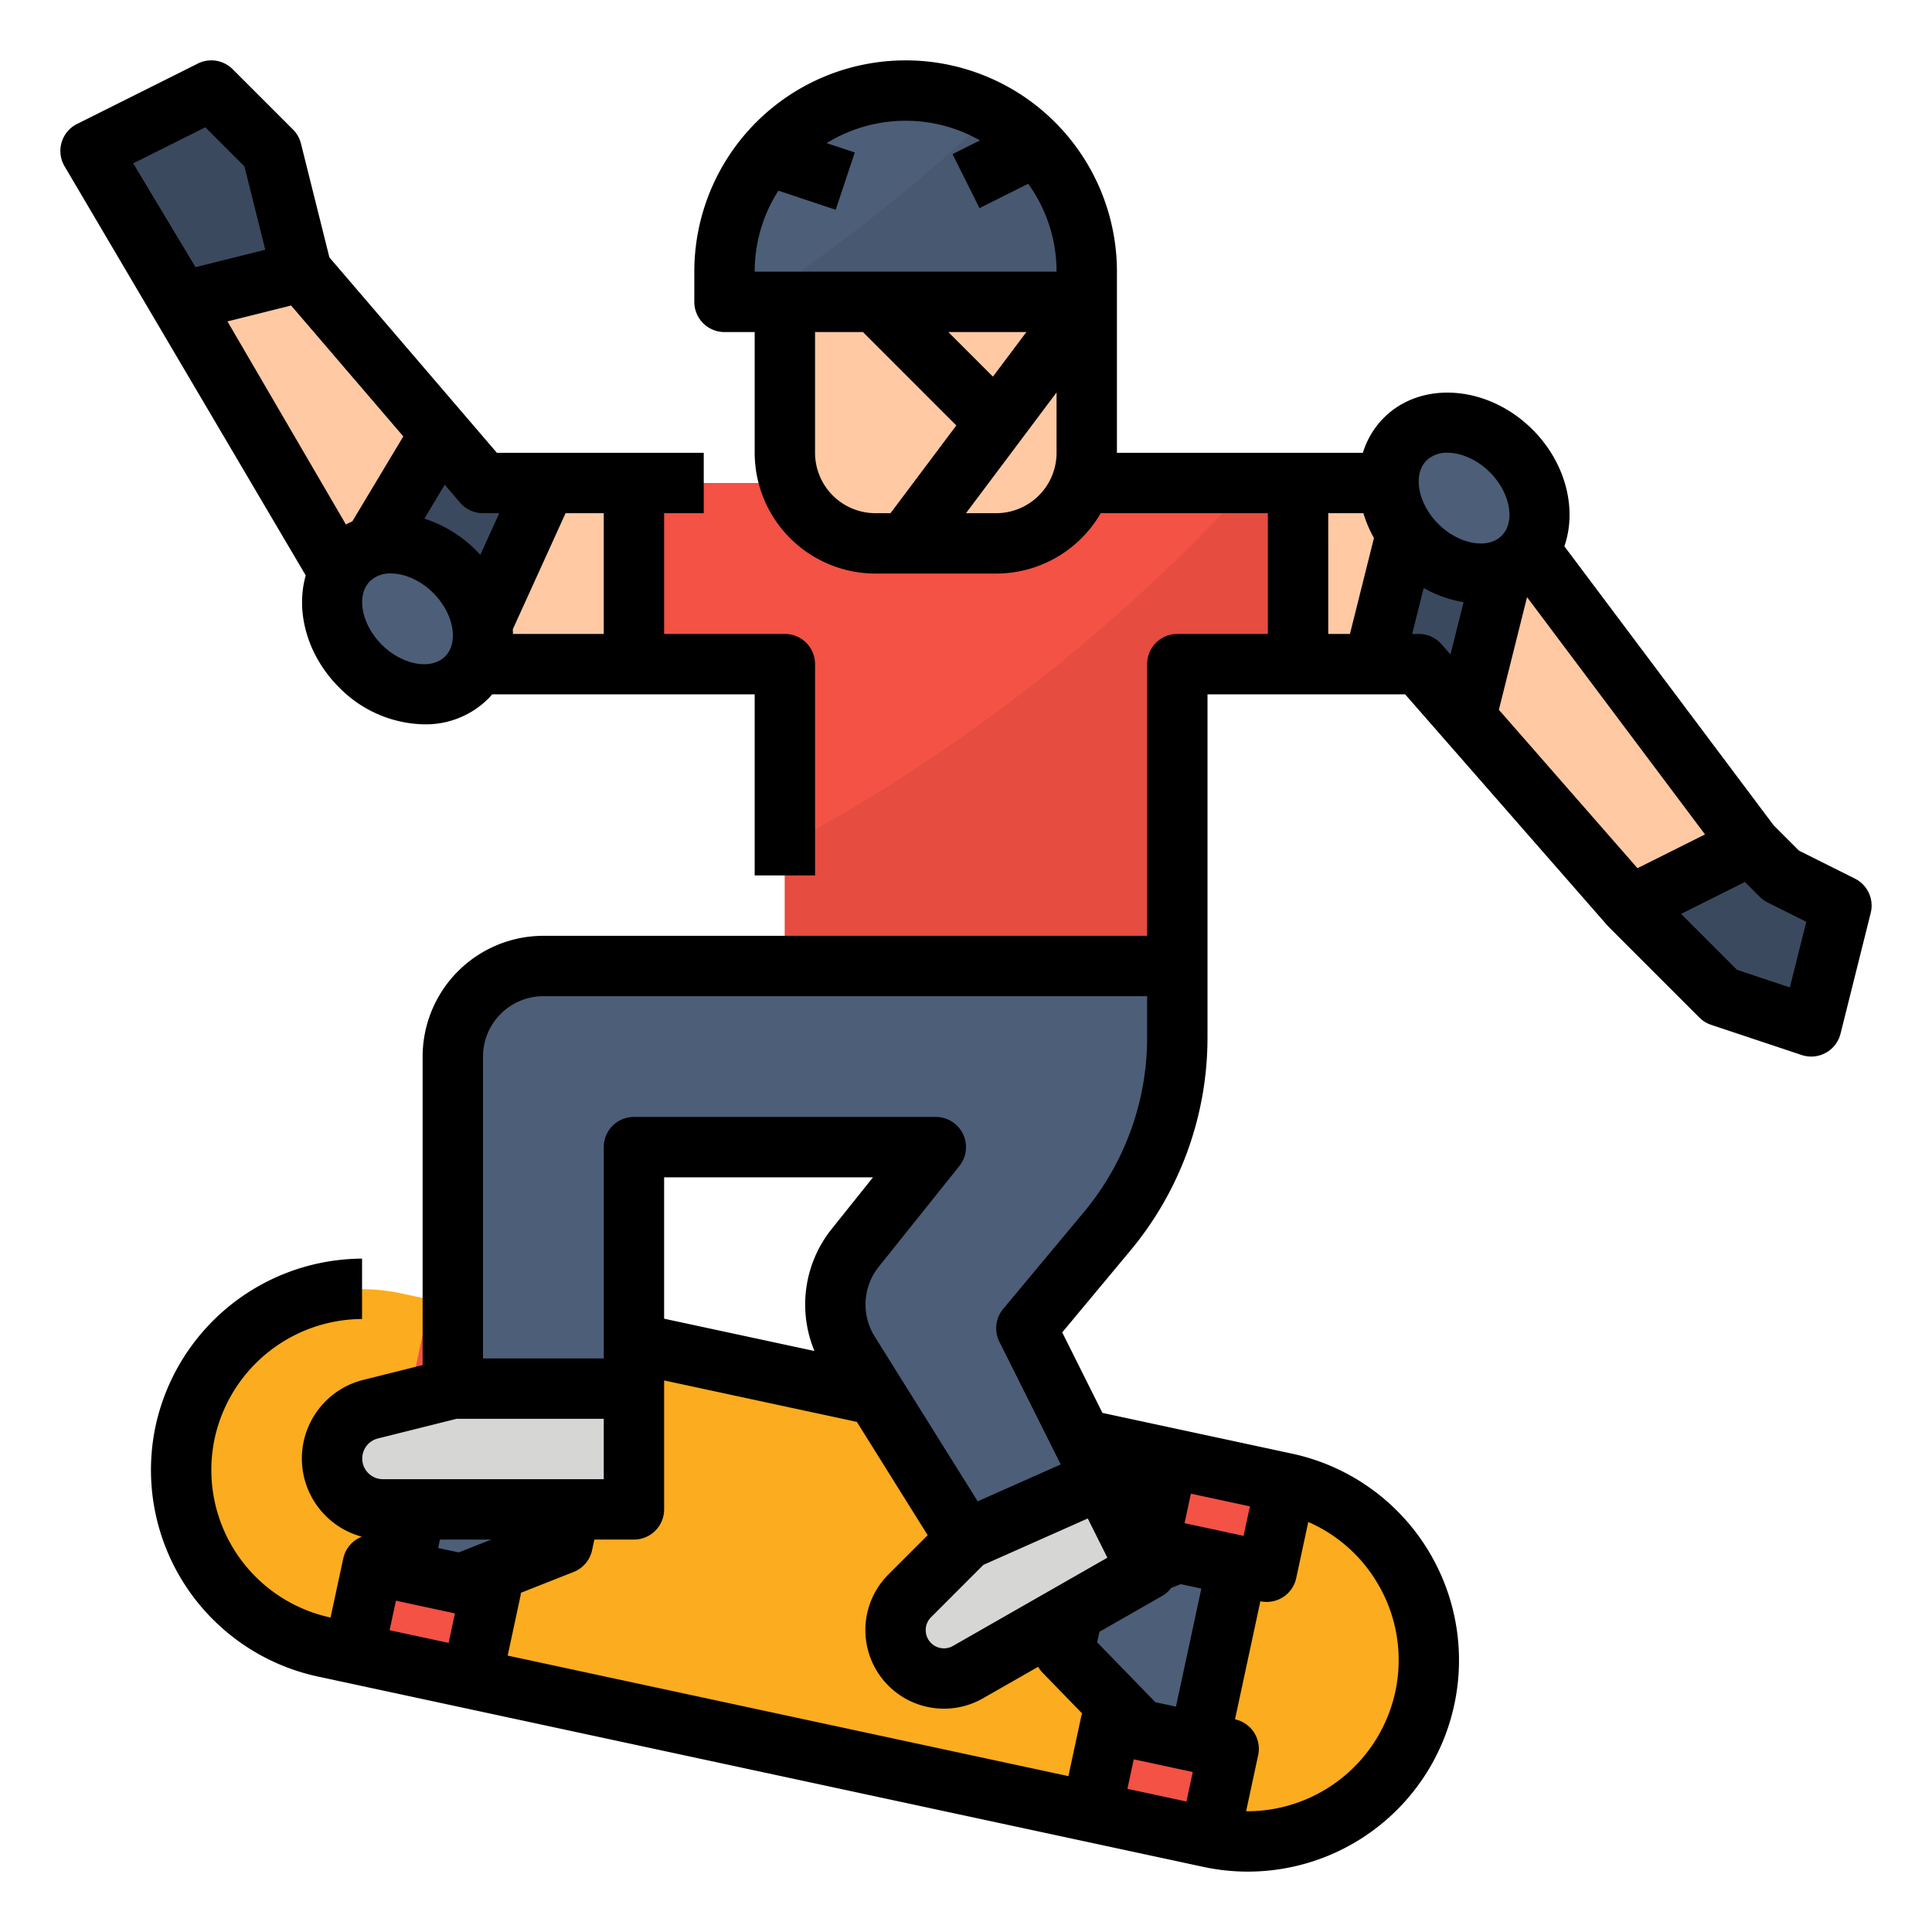
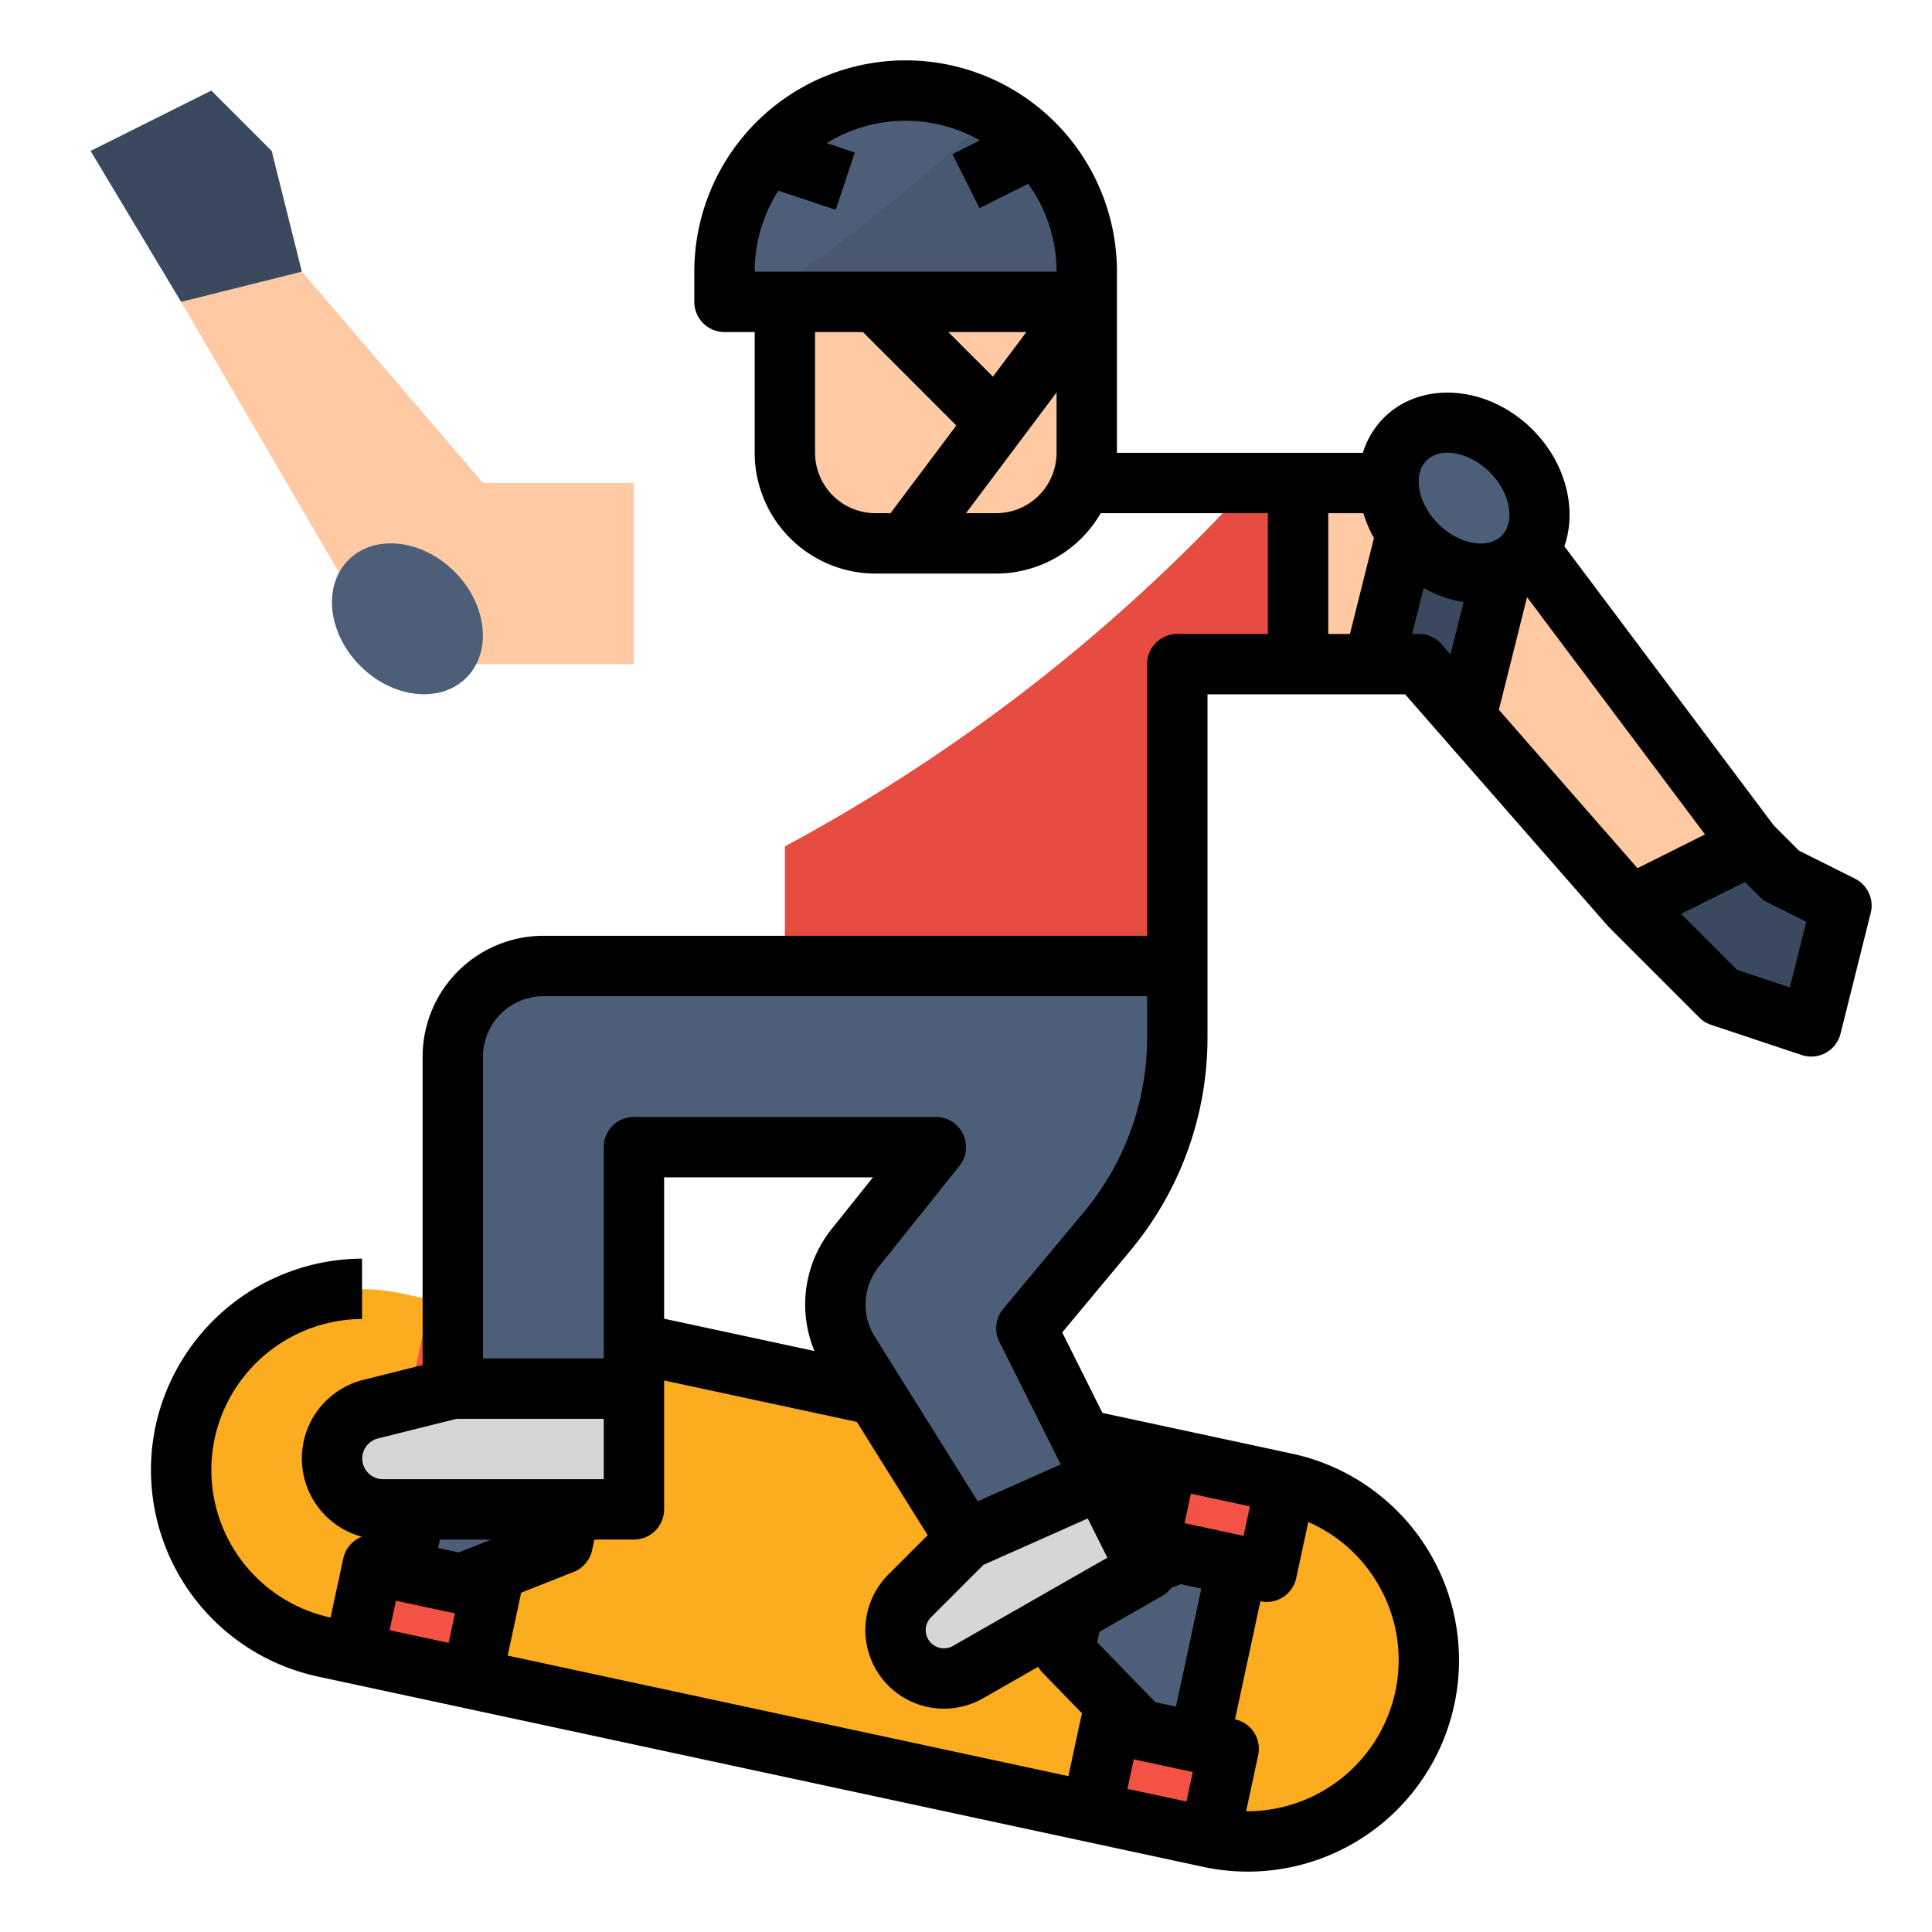
<svg xmlns="http://www.w3.org/2000/svg" height="512" viewBox="0 0 512 512" width="512">
  <g id="Filled_outline" data-name="Filled outline">
    <rect fill="#fcac1f" height="96" rx="48" transform="matrix(.978 .21 -.21 .978 91.93 -35.57)" width="336" x="45.33" y="366.772" />
    <path d="m111.04 347.401h32v24h-32z" fill="#f35244" transform="matrix(.978 .21 -.21 .978 78.366 -18.672)" />
    <path d="m95.909 417.793h32v24h-32z" fill="#f35244" transform="matrix(.978 .21 -.21 .978 92.821 -13.92)" />
    <path d="m122.252 419.742-15.643-3.362 10.087-46.928 15.643 3.362 20.102 20.687-3.363 15.642z" fill="#4d5e78" />
    <path d="m291.442 459.824h32v24h-32z" fill="#f35244" transform="matrix(-.978 -.21 .21 -.978 508.864 997.721)" />
    <path d="m306.573 389.432h32v24h-32z" fill="#f35244" transform="matrix(-.978 -.21 .21 -.978 553.581 861.688)" />
    <path d="m312.23 411.482 15.643 3.363-10.088 46.928-15.642-3.363-20.102-20.686 3.363-15.643z" fill="#4d5e78" />
    <path d="m292 392-36 16-14.929 14.929a12.828 12.828 0 0 0 0 18.142 12.83 12.83 0 0 0 15.437 2.068l47.492-27.139z" fill="#d6d6d4" />
    <path d="m292 392-20-40 21.458-25.749a80 80 0 0 0 18.542-51.215v-19.036h-168a24 24 0 0 0 -24 24v88h48v-64h80l-21.372 26.715a24 24 0 0 0 -1.611 27.712l30.983 49.573z" fill="#4d5e78" />
    <path d="m120 368-21.791 5.448a13.477 13.477 0 0 0 -10.209 13.075 13.477 13.477 0 0 0 13.477 13.477h66.523v-32z" fill="#d6d6d4" />
    <path d="m464 224-32 16-43.56-49.78-12.44-14.22h-32v-48h36a24.012 24.012 0 0 1 19.2 9.6l1.8 2.4z" fill="#fec9a3" />
-     <path d="m344 128v48h-32v80h-104v-80h-40v-48z" fill="#f35244" />
    <path d="m344 128v48h-32v80h-104v-31.7a466.837 466.837 0 0 0 123.52-96.3z" fill="#e64c3f" />
    <path d="m168 128v48h-50.22a24.005 24.005 0 0 1 -20.73-11.91l-4.88-8.37-44.17-75.72 32-8 36.71 42.82 11.29 13.18z" fill="#fec9a3" />
    <g fill="#3b495e">
      <path d="m48 80-24-40 32-16 16 16 8 32z" />
      <path d="m432 240 24 24 24 8 8-32-16-8-8-8z" />
      <path d="m401 140-12.56 50.22-12.44-14.22h-12l12-48h4a24.012 24.012 0 0 1 19.2 9.6z" />
    </g>
    <ellipse cx="388" cy="132" fill="#4d5e78" rx="17.668" ry="22.085" transform="matrix(.707 -.707 .707 .707 20.304 313.019)" />
-     <path d="m144.73 128-21.82 48h-5.13a24.005 24.005 0 0 1 -20.73-11.91l-4.88-8.37 24.54-40.9 11.29 13.18z" fill="#3b495e" />
    <ellipse cx="108" cy="164" fill="#4d5e78" rx="17.668" ry="22.085" transform="matrix(.707 -.707 .707 .707 -84.333 124.402)" />
    <path d="m288 80h-80v40a24 24 0 0 0 24 24h32a24 24 0 0 0 24-24z" fill="#fec9a3" />
    <path d="m288 72v8h-96v-8a48 48 0 0 1 71.2-42.02 46.02 46.02 0 0 1 5.03 3.2 47.448 47.448 0 0 1 5.71 4.88 48.3 48.3 0 0 1 5.96 7.25 47.728 47.728 0 0 1 8.1 26.69z" fill="#4d5e78" />
    <path d="m288 72v8h-87.73a462.662 462.662 0 0 0 62.93-50.02 46.02 46.02 0 0 1 5.03 3.2 47.448 47.448 0 0 1 5.71 4.88 48.3 48.3 0 0 1 5.96 7.25 47.728 47.728 0 0 1 8.1 26.69z" fill="#485870" />
-     <path d="m81.025 152.5c-2.739 9.559.336 21.166 8.825 29.655a32.358 32.358 0 0 0 22.572 9.8 23.476 23.476 0 0 0 16.852-6.678c.411-.41.795-.838 1.167-1.273h69.559v48h16v-56.004a8 8 0 0 0 -8-8h-32v-32h10.5v-16h-54.819l-44.381-51.773-7.539-30.167a7.994 7.994 0 0 0 -2.1-3.717l-16-16a8 8 0 0 0 -9.235-1.5l-32 16a8 8 0 0 0 -3.286 11.273zm-3.88-71.54 29.736 34.693-13.509 22.512q-.862.386-1.691.843l-31.401-53.832zm40.816 93c-3.708 3.7-11.4 2.275-16.8-3.124s-6.83-13.091-3.125-16.8a7.666 7.666 0 0 1 5.553-2.063c3.626 0 7.881 1.823 11.244 5.187 5.402 5.402 6.833 13.095 3.128 16.8zm42.039-5.96h-24.059q-.009-.611-.046-1.225l13.987-30.775h10.118zm-27.693-32-5.019 11.043c-.369-.4-.746-.8-1.138-1.193a33.841 33.841 0 0 0 -13.689-8.4l5.395-8.991 4.069 4.746a8 8 0 0 0 6.075 2.795zm-77.887-102.266 10.356 10.356 5.524 22.089-18.489 4.621-16.506-27.508z" />
    <path d="m491.578 232.845-14.839-7.42-6.685-6.686-55.48-73.97c3.4-9.784.443-22.052-8.424-30.919-11.731-11.73-29.418-13.132-39.424-3.123a22.372 22.372 0 0 0 -5.549 9.273h-65.177v-48a56 56 0 0 0 -112 0v8a8 8 0 0 0 8 8h8v32a32.036 32.036 0 0 0 32 32h32a32.012 32.012 0 0 0 27.7-16h44.3v32h-24a8 8 0 0 0 -8 8v72h-160a32.036 32.036 0 0 0 -32 32v81.754l-15.731 3.934a21.461 21.461 0 0 0 -.369 41.552 7.975 7.975 0 0 0 -4.934 5.777l-3.366 15.643a40 40 0 0 1 -30.7-47.51 40.179 40.179 0 0 1 39.049-31.6v-16a56.262 56.262 0 0 0 -54.691 44.238 56 56 0 0 0 42.982 66.512l234.639 50.439a55.96 55.96 0 0 0 66.522-42.98 56 56 0 0 0 -42.981-66.523l-50.259-10.8-10.661-21.336 18.1-21.728a88.163 88.163 0 0 0 20.4-56.336v-91.036h52.369l53.61 61.269c.065.073.137.136.2.207s.1.124.161.181l24 24a8.025 8.025 0 0 0 3.127 1.933l24 8a8 8 0 0 0 10.291-5.65l8-32a8 8 0 0 0 -4.18-9.095zm-240.264-144.845h20.686l-8.865 11.82zm8.386-50.793-7.275 3.638 7.156 14.31 12.903-6.455a39.772 39.772 0 0 1 7.516 23.3h-80a39.751 39.751 0 0 1 6.279-21.474l15.191 5.064 5.06-15.18-7.453-2.484a39.88 39.88 0 0 1 40.62-.719zm-43.7 82.793v-32h12.686l24.751 24.751-17.437 23.249h-4a16.019 16.019 0 0 1 -16-16zm48 16h-8l14.4-19.2 9.6-12.8v16a16.019 16.019 0 0 1 -16 16zm-163.851 245.209 20.836-5.209h39.015v16h-58.522a5.477 5.477 0 0 1 -1.329-10.791zm115.7-23.177-39.849-8.565v-37.467h55.354l-10.973 13.718a32.045 32.045 0 0 0 -4.536 32.314zm-110.921 66.168 15.642 3.362-1.68 7.822-15.643-3.363zm16.634-12.791-5.45-1.171.482-2.239h13.6zm16.338 11.696a8.041 8.041 0 0 0 .143-1l13.982-5.524a8 8 0 0 0 4.882-5.763l.605-2.817h10.488a8 8 0 0 0 8-8v-34.169l51.073 10.979 18.77 30.032-10.429 10.428a20.833 20.833 0 0 0 25.063 32.814l14.636-8.364a7.994 7.994 0 0 0 1.189 1.573l10.477 10.786a8.24 8.24 0 0 0 -.279.968l-3.363 15.644-148.6-31.944zm122.711-8.4 27.658-12.293 5.2 10.394-40.921 23.383a4.828 4.828 0 0 1 -5.81-7.606zm68.948-7.688-15.638-3.36 1.681-7.819 15.642 3.362zm-13.459 62.583-1.681 7.82-15.643-3.362 1.681-7.821zm-4.456-17.326-5.46-1.172-15.426-15.88.6-2.78 16.609-9.491a7.972 7.972 0 0 0 2.418-2.136l2.527-1 5.455 1.173zm52.6-33.989a39.752 39.752 0 0 1 5.51 30.119 40.185 40.185 0 0 1 -39.054 31.596c-.155 0-.31-.011-.465-.012l3.193-14.853a8 8 0 0 0 -6.137-9.5l6.721-31.287a8 8 0 0 0 9.5-6.141l3.194-14.865a39.707 39.707 0 0 1 17.543 14.938zm-60.244-143.249a72.14 72.14 0 0 1 -16.688 46.094l-21.458 25.749a8 8 0 0 0 -1.009 8.7l16.255 32.511-11 4.889-11 4.888-27.3-43.679a16.017 16.017 0 0 1 1.073-18.475l21.374-26.713a8 8 0 0 0 -6.247-13h-80a8 8 0 0 0 -8 8v56h-32v-80a16.019 16.019 0 0 1 16-16h160zm129.95-44.956-36.733-41.98 7.468-29.85 47.163 62.882-8.949 4.475zm-51.929-59.348a8 8 0 0 0 -6.021-2.732h-1.754l3.046-12.183a31.83 31.83 0 0 0 10.568 3.76l-3.468 13.864zm-3.982-48.692a7.666 7.666 0 0 1 5.553-2.063c3.626 0 7.881 1.823 11.244 5.187 5.4 5.4 6.83 13.091 3.125 16.8s-11.4 2.275-16.8-3.124-6.827-13.095-3.122-16.8zm-26.039 13.96h9.313a32.522 32.522 0 0 0 2.8 6.58l-6.359 25.42h-5.754zm122.334 125.679-14.013-4.671-14.816-14.816 16.915-8.458 3.923 3.923a7.986 7.986 0 0 0 2.079 1.5l10.261 5.13z" />
  </g>
</svg>